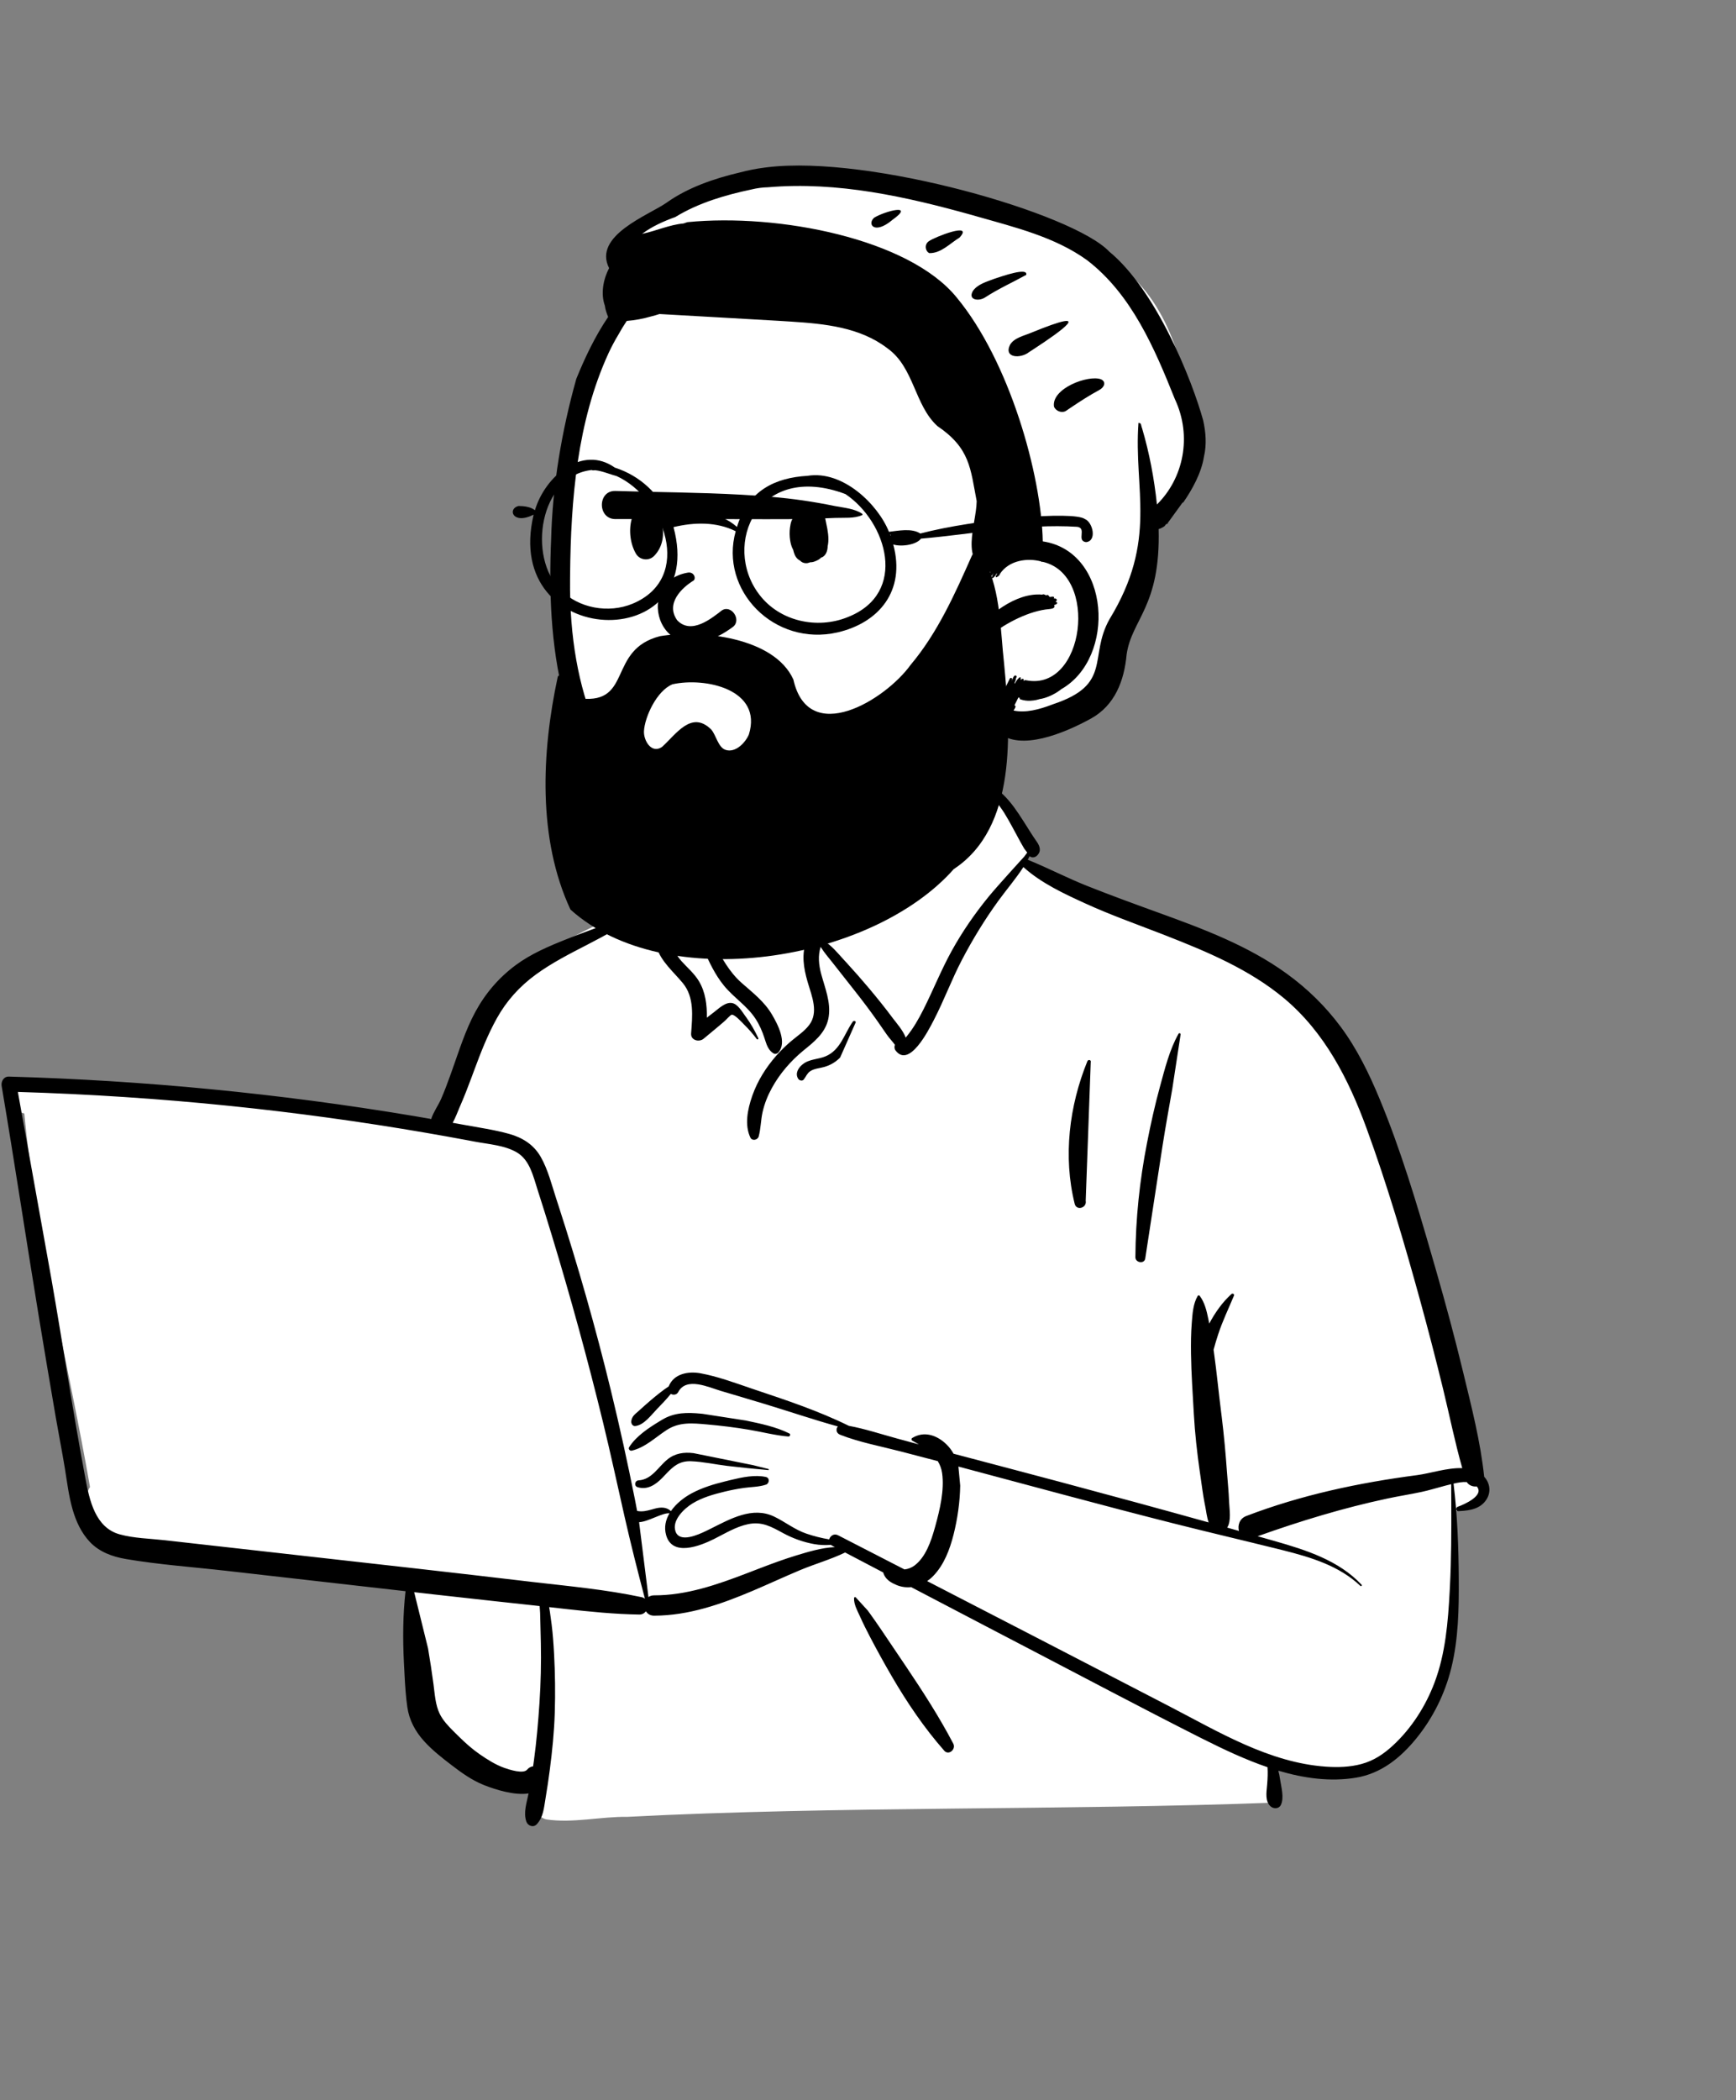
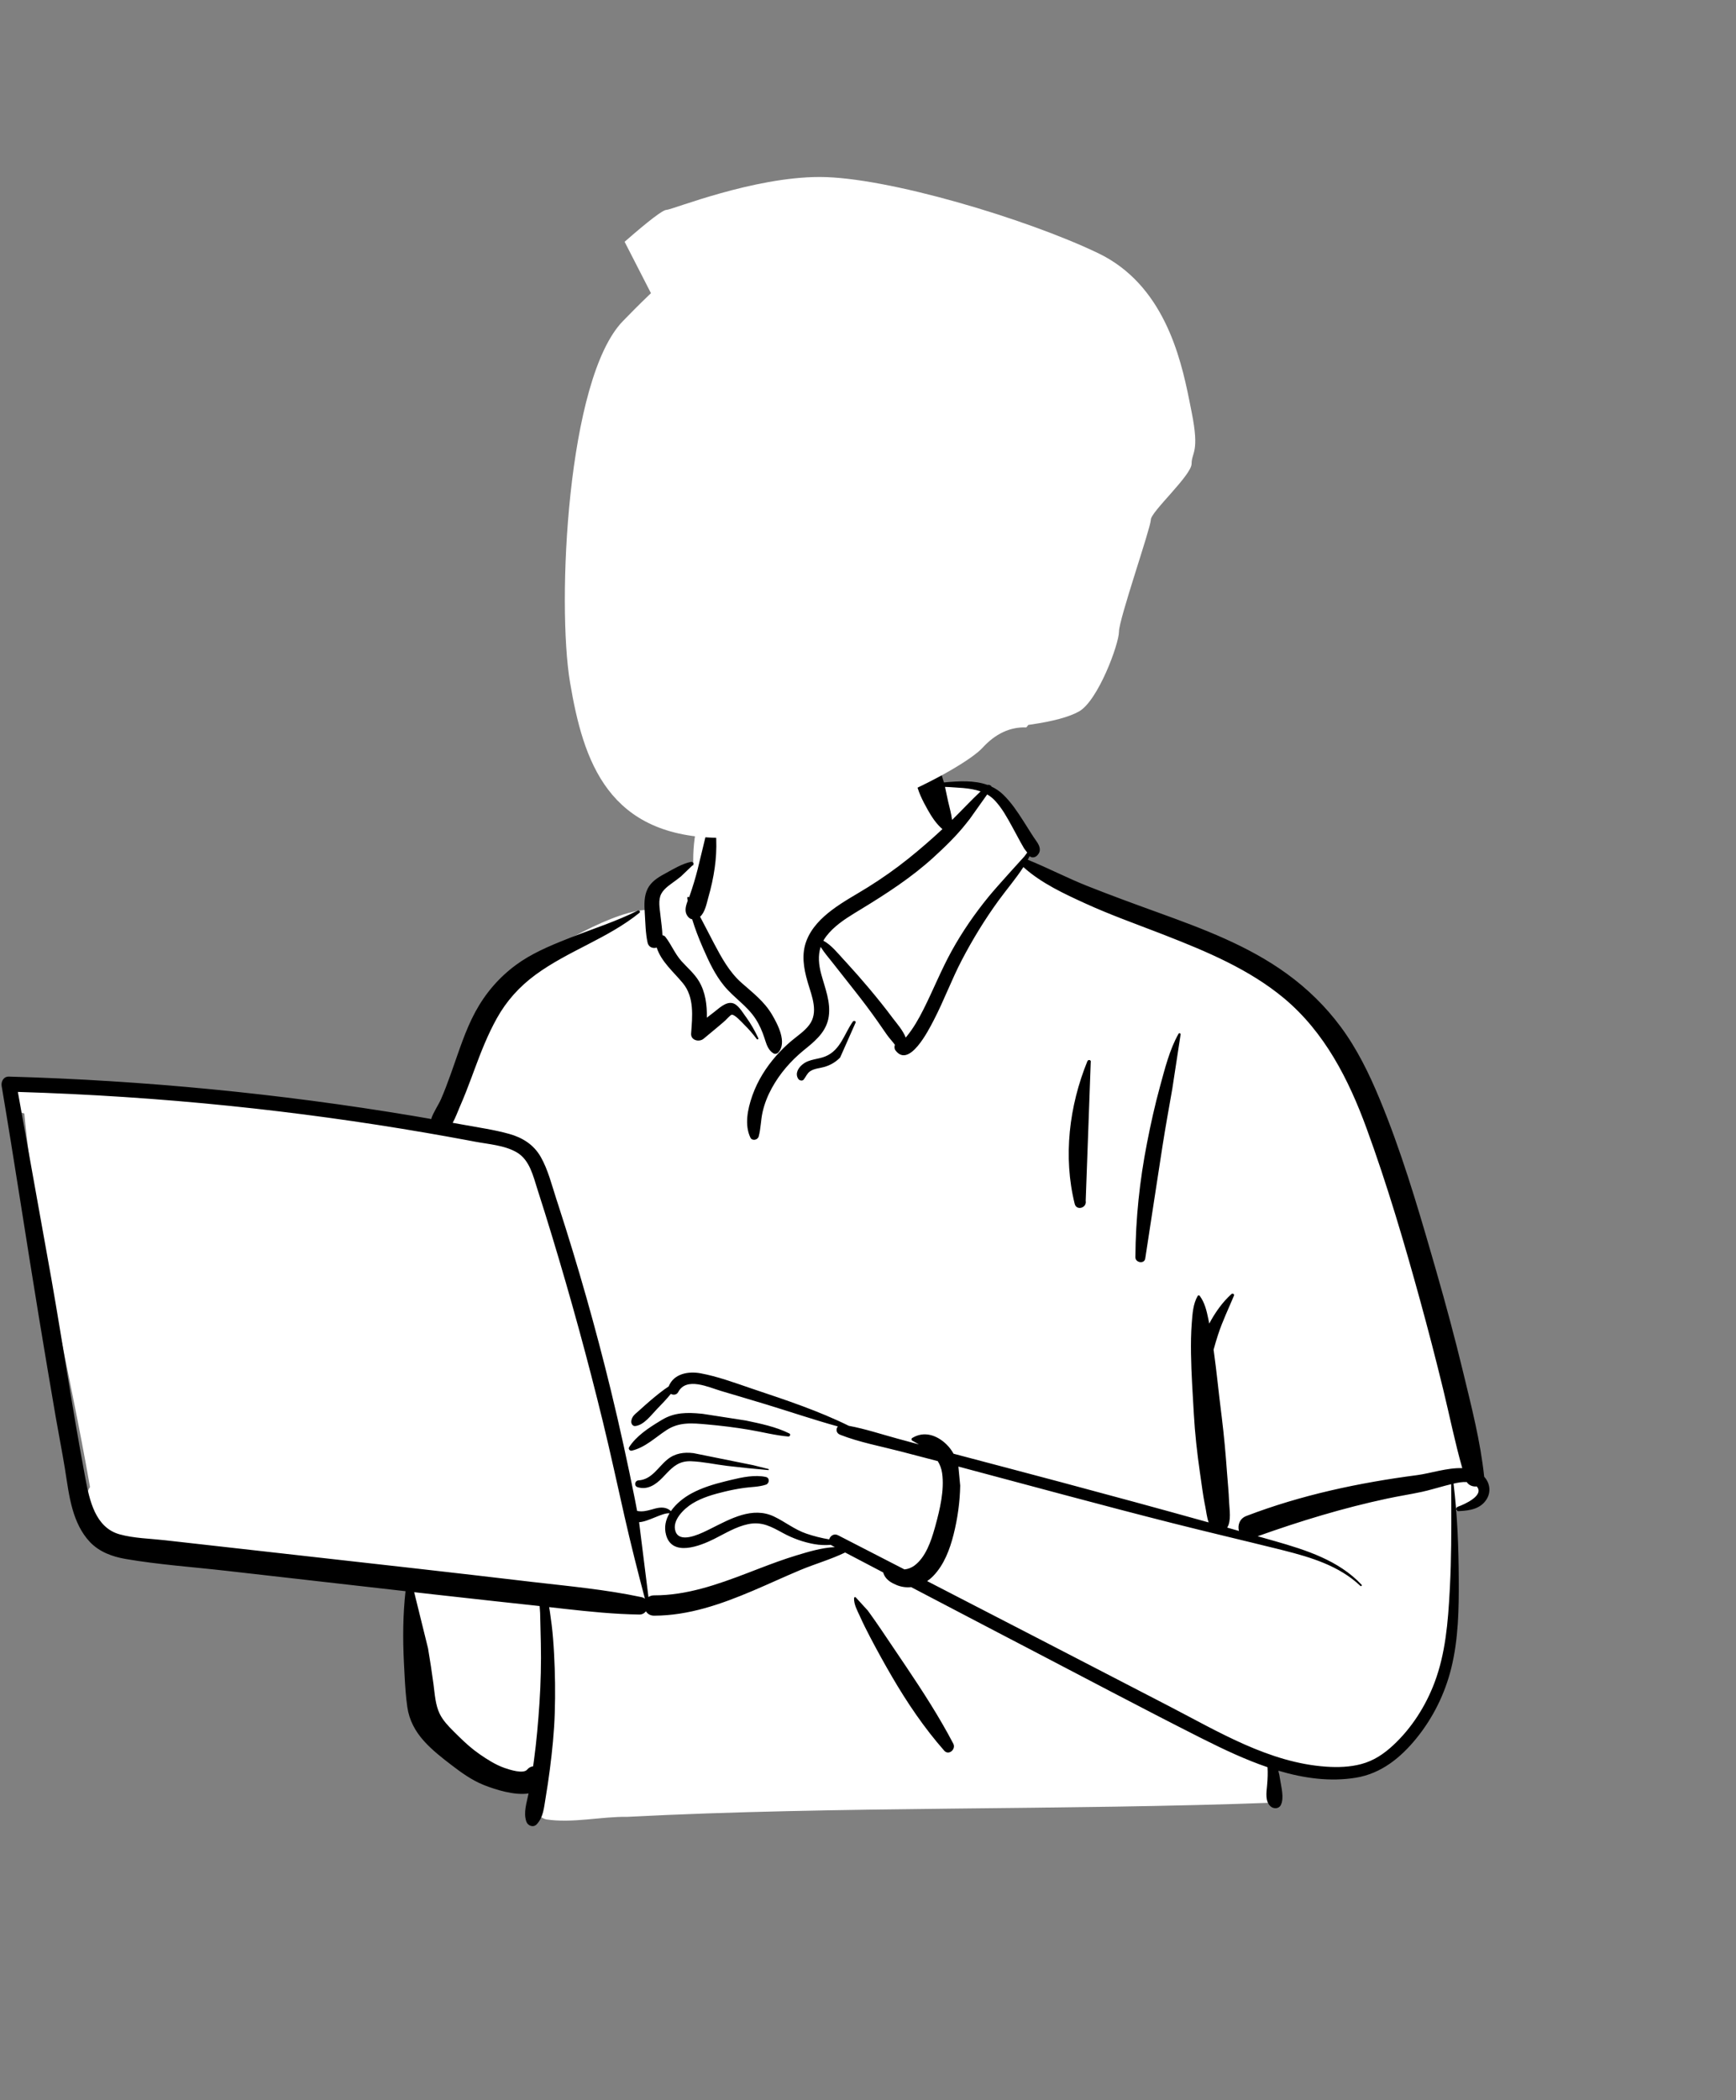
<svg xmlns="http://www.w3.org/2000/svg" width="215" height="260" viewBox="0 0 215 260" fill="none">
  <rect x="0" y="0" width="215" height="260" fill="#808080" stroke="none" />
  <path fill-rule="evenodd" clip-rule="evenodd" d="M4.698 134.079C7.325 134.337 9.952 134.594 12.579 134.852C25.161 135.813 37.738 137.821 50.224 139.025C50.535 138.52 51.143 138.603 51.513 138.954C52.758 138.845 54.155 137.893 55.283 138.884C55.32 138.878 55.357 138.872 55.394 138.869C57.403 135.013 58.792 130.9 60.14 126.781C61.001 124.249 62.158 121.798 64.297 120.098C67.948 117.564 76.314 112.425 80.601 112.641C80.672 111.874 81.029 111.083 81.617 110.572C80.322 108.365 85.499 106.925 85.865 107.18C85.631 99.806 89.1 93.402 96.75 91.933C103.603 90.506 113.351 90.266 117.037 97.427C117.442 97.381 121.583 97.36 121.984 97.404C122.607 96.616 129.449 104.092 126.645 106.695C151.716 117.784 165.972 116.46 172.911 147.635C173.849 150.563 173.918 153.768 174.908 156.631C178.433 164.86 181.291 173.621 182.003 182.575C183.721 183.015 183.918 186.044 181.928 186.482C181.168 186.65 180.532 186.879 179.978 187.313C180.411 194.65 178.636 211.411 177.518 211.359C175.238 218.615 165.067 220.662 157.867 218.112C159.108 220.447 157.867 221.915 157.867 223.163C131.958 224.143 103.629 223.579 77.727 224.923C74.413 224.876 70.928 225.736 67.66 225.241C65.667 224.763 65.664 221.63 67.686 221.243L58.852 219.324C59.05 219.25 55.211 216.697 52.31 211.927C49.61 206.59 51.447 200.148 50.224 194.344C40.667 193.562 30.953 193.228 21.5 191.61C20.212 195.465 14.633 190.854 12.859 189C12.862 188.997 12.864 188.994 12.866 188.991C12.008 188.756 11.32 187.952 11.297 187C10.695 186.14 10.568 184.928 11.146 184.097C8.5 168.835 4.467 153.252 3.01 137.846C2.494 137.732 2.009 137.506 1.598 137.158L1.631 137.125C0.934 136.348 0.798 135.007 1.961 134.347C2.898 133.813 3.681 133.979 4.698 134.079Z" fill="white" />
  <path fill-rule="evenodd" clip-rule="evenodd" d="M116.559 95.764C115.778 93.802 113.139 94.565 113.433 96.625C113.609 97.86 114.285 99.163 114.893 100.245C115.387 101.126 115.951 101.985 116.716 102.645C115.355 103.915 113.942 105.139 112.493 106.301C110.911 107.568 109.249 108.737 107.53 109.811C106.023 110.753 104.448 111.587 103.028 112.662C101.707 113.661 100.504 114.862 99.891 116.431C99.239 118.101 99.523 119.826 100.003 121.495L100.058 121.684C100.549 123.338 101.398 125.331 100.22 126.889C99.621 127.683 98.749 128.244 97.996 128.879C97.328 129.442 96.7 130.055 96.124 130.713C94.868 132.149 93.847 133.764 93.202 135.563L93.145 135.726C92.592 137.319 92.189 139.271 92.935 140.835C93.149 141.283 93.84 141.137 93.96 140.701C94.231 139.712 94.217 138.676 94.444 137.673C94.681 136.63 95.075 135.64 95.589 134.704C96.584 132.892 97.931 131.344 99.523 130.035L100 129.648C101.242 128.629 102.383 127.547 102.635 125.861C102.904 124.057 102.181 122.338 101.716 120.63C101.392 119.44 101.287 118.299 101.637 117.223C102.065 117.921 102.648 118.584 103.11 119.175C104.029 120.352 104.957 121.523 105.883 122.695C106.832 123.898 107.757 125.119 108.639 126.372C109.033 126.932 109.423 127.496 109.812 128.06C110.104 128.485 110.512 128.909 110.83 129.341C110.753 129.573 110.759 129.839 110.899 130.029C112.589 132.312 114.993 127.548 115.62 126.345C116.897 123.894 117.847 121.29 119.128 118.84C120.456 116.3 121.967 113.828 123.652 111.509C124.671 110.106 125.813 108.789 126.745 107.342C128.941 109.333 131.831 110.668 134.486 111.878C137.402 113.208 140.432 114.294 143.423 115.447L144.306 115.79C149.458 117.801 154.736 120.01 159.019 123.581C164.051 127.777 167.028 133.626 169.245 139.683C171.796 146.656 173.907 153.817 175.875 160.973C176.882 164.635 177.837 168.313 178.735 172.003C179.527 175.254 180.183 178.537 181.099 181.754C179.241 181.688 177.121 182.408 175.535 182.615C168.305 183.562 161.172 185.07 154.346 187.682C153.503 188.004 153.259 188.846 153.442 189.529C152.956 189.392 152.47 189.252 151.984 189.116C152.517 188.3 152.262 186.841 152.22 185.936L152.218 185.874C152.175 184.668 152.044 183.462 151.959 182.258C151.798 179.965 151.587 177.688 151.308 175.407L151.237 174.837C150.92 172.356 150.686 169.86 150.34 167.383L150.299 167.1C150.465 166.466 150.658 165.84 150.86 165.217C151.4 163.557 152.162 161.994 152.83 160.386C152.908 160.197 152.639 160.088 152.513 160.201C151.382 161.219 150.484 162.509 149.762 163.858C149.75 163.795 149.739 163.731 149.726 163.667L149.643 163.262C149.44 162.274 149.193 161.234 148.587 160.433C148.522 160.347 148.395 160.33 148.334 160.433C147.753 161.414 147.688 162.658 147.599 163.775C147.498 165.039 147.485 166.318 147.503 167.586C147.538 170.062 147.713 172.546 147.852 175.018C147.988 177.448 148.256 179.847 148.601 182.253L148.667 182.704C148.836 183.849 148.974 185.008 149.197 186.145L149.26 186.455C149.379 187.019 149.452 187.814 149.689 188.475C143.592 186.775 137.486 185.113 131.368 183.481C126.947 182.301 122.521 181.139 118.096 179.969C117.863 179.549 117.572 179.156 117.209 178.804C116.014 177.647 114.43 177.131 112.977 178.022C112.859 178.094 112.849 178.279 112.977 178.349C113.256 178.502 113.534 178.657 113.808 178.82L111.152 178.101C109.166 177.563 107.157 176.89 105.124 176.515C101.381 174.668 97.355 173.331 93.411 172.01L92.947 171.853C90.927 171.164 88.839 170.394 86.753 170.012C85.226 169.733 83.433 170.07 82.819 171.634C82.041 172.147 81.31 172.749 80.604 173.341C80.094 173.769 79.604 174.224 79.107 174.667L79.015 174.747C78.609 175.1 78.286 175.336 78.186 175.898C78.135 176.188 78.319 176.58 78.677 176.542C79.772 176.424 80.662 175.156 81.405 174.398C81.978 173.812 82.557 173.207 83.08 172.563C83.385 172.729 83.804 172.699 83.998 172.331C85.006 170.424 87.766 171.746 89.293 172.198L91.48 172.845C92.574 173.17 93.667 173.495 94.758 173.827C97.758 174.737 100.743 175.757 103.77 176.593C103.499 176.891 103.536 177.42 104.051 177.622C106.42 178.551 109.019 179.032 111.481 179.67C113.035 180.073 114.588 180.478 116.14 180.886C116.407 181.317 116.598 181.805 116.679 182.373C116.975 184.461 116.404 186.87 115.847 188.889L115.763 189.191C115.305 190.814 114.632 192.805 113.231 193.83C112.889 194.08 112.454 194.254 112.015 194.293C109.272 192.882 106.53 191.47 103.786 190.062C103.277 189.801 102.808 190.154 102.694 190.574C101.726 190.415 100.761 190.165 99.882 189.867C98.404 189.365 97.251 188.408 95.866 187.747C93.186 186.467 90.449 188.039 88.05 189.234L87.497 189.506C86.421 190.028 84.182 191.031 83.666 189.603C83.167 188.222 84.746 186.746 85.765 186.125C86.98 185.383 88.396 184.987 89.769 184.656C90.553 184.468 91.347 184.314 92.146 184.201C93.052 184.074 93.988 184.093 94.86 183.799C95.293 183.653 95.36 182.965 94.86 182.851C93.517 182.546 91.915 182.879 90.513 183.22L89.781 183.4C88.37 183.747 86.944 184.181 85.658 184.872C84.723 185.375 83.737 186.138 83.092 187.073C82.532 186.553 81.835 186.57 81.109 186.763L80.716 186.873C80.065 187.053 79.538 187.177 78.905 187.052C78.82 186.592 78.734 186.131 78.642 185.67C77.74 181.143 76.751 176.632 75.66 172.146C73.777 164.407 71.598 156.754 69.142 149.178L68.895 148.421C68.329 146.688 67.873 144.801 66.96 143.209C66.096 141.704 64.712 140.837 63.068 140.378C61.202 139.857 59.241 139.584 57.338 139.232C56.913 139.154 56.488 139.079 56.063 139.002C56.422 138.354 56.69 137.618 56.931 137.053L56.974 136.955C57.492 135.773 57.958 134.569 58.408 133.359L58.745 132.449C59.558 130.258 60.396 128.103 61.539 126.053C62.741 123.897 64.337 122.134 66.325 120.674C70.38 117.699 75.267 116.181 79.199 113.001C79.36 112.871 79.154 112.648 78.99 112.73C76.335 114.064 73.468 114.971 70.706 116.057L70.162 116.272C67.979 117.138 65.762 118.079 63.872 119.48C61.766 121.042 60.106 122.982 58.859 125.289C57.63 127.563 56.844 130.109 55.977 132.538L55.745 133.185C55.396 134.155 55.034 135.123 54.62 136.067C54.292 136.817 53.679 137.673 53.4 138.53C52.637 138.397 51.875 138.265 51.112 138.137C34.578 135.377 17.86 133.755 1.104 133.281C0.449 133.262 0.109 133.888 0.206 134.46C1.814 143.967 3.243 153.506 4.811 163.02C5.495 167.172 6.193 171.322 6.908 175.469C7.27 177.57 7.688 179.663 8.031 181.767C8.307 183.467 8.508 185.179 8.983 186.839C9.409 188.328 10.063 189.763 11.137 190.898C12.295 192.122 13.911 192.715 15.537 192.995C19.666 193.705 23.9 193.995 28.062 194.469L50.222 196.989C49.898 199.932 49.874 202.83 50.023 205.807L50.107 207.432C50.177 208.739 50.259 210.049 50.447 211.342C50.683 212.965 51.425 214.34 52.519 215.552C53.523 216.665 54.743 217.615 55.93 218.525C57.162 219.471 58.435 220.383 59.884 220.967L60.072 221.042C61.342 221.538 63.726 222.306 65.463 222.025C65.236 223.163 64.797 224.386 65.186 225.511C65.367 226.034 66.05 226.294 66.469 225.85C67.299 224.968 67.363 223.804 67.56 222.655C67.764 221.458 67.941 220.258 68.097 219.054C68.4 216.727 68.635 214.378 68.707 212.031C68.781 209.621 68.753 207.208 68.623 204.8C68.556 203.564 68.473 202.328 68.317 201.1C68.249 200.576 68.181 200.052 68.103 199.529C68.074 199.338 68.043 199.149 68.009 198.959L69.998 199.184C73.047 199.524 76.099 199.832 79.17 199.879C79.534 199.885 79.814 199.719 79.996 199.478C80.191 199.796 80.531 200.023 81.016 200.021C85.305 200.005 89.3 198.602 93.201 196.95C95.167 196.116 97.103 195.214 99.072 194.388C100.91 193.617 102.875 193.067 104.669 192.198L109.383 194.67C109.417 194.792 109.462 194.907 109.509 195.003C109.816 195.629 110.421 195.969 111.039 196.225C111.632 196.471 112.246 196.548 112.845 196.485C116.419 198.358 119.995 200.23 123.573 202.097L127.152 203.962C134.282 207.674 141.384 211.447 148.559 215.072L149.088 215.337C151.566 216.58 154.227 217.839 156.978 218.779C157.027 219.475 156.996 220.152 156.937 220.889L156.923 221.05C156.841 221.92 156.665 223.011 157.364 223.631C157.727 223.953 158.376 223.954 158.623 223.468C159.072 222.587 158.669 221.198 158.527 220.24C158.477 219.9 158.415 219.55 158.325 219.21C161.478 220.149 164.726 220.604 167.935 220.077C171.059 219.564 173.478 217.596 175.429 215.189C177.487 212.65 178.95 209.69 179.735 206.517C180.628 202.906 180.686 199.177 180.665 195.479C180.643 191.541 180.497 187.583 180.018 183.671C180.543 183.548 181.125 183.441 181.656 183.478C181.919 183.898 182.428 184.075 182.889 184.02C183.89 185.125 181.35 186.253 180.538 186.536C180.256 186.634 180.287 187.092 180.612 187.078L180.816 187.068C182.071 187.001 183.367 186.787 184.104 185.622C184.695 184.688 184.517 183.581 183.813 182.819C183.348 178.421 182.235 174.137 181.2 169.847C180.184 165.635 179.054 161.45 177.857 157.287L177.32 155.423C175.434 148.895 173.464 142.314 170.863 136.046C169.564 132.915 168.068 129.843 166.04 127.113C164.15 124.569 161.918 122.392 159.352 120.533C154.57 117.066 148.958 114.971 143.444 112.976L143.197 112.886C140.34 111.853 137.49 110.807 134.665 109.687C132.167 108.697 129.773 107.442 127.287 106.437C127.367 106.29 127.445 106.142 127.521 105.992L127.567 106.03C127.574 106.037 127.582 106.043 127.591 106.048C127.841 106.222 128.209 106.137 128.415 105.942C128.997 105.393 128.8 104.784 128.412 104.215L128.361 104.142C127.886 103.477 127.462 102.773 127.024 102.084L126.749 101.653C126.013 100.501 125.24 99.341 124.259 98.389C123.804 97.948 123.307 97.618 122.78 97.372C122.825 97.277 122.43 97.082 122.318 97.18C120.648 96.569 118.726 96.697 116.906 96.866M51.295 197.111L53.617 197.375C56.171 197.666 58.727 197.947 61.282 198.225L66.833 198.828C66.847 199.145 66.886 199.454 66.893 199.693C66.929 200.925 66.956 202.157 66.982 203.39C67.033 205.86 66.977 208.332 66.814 210.798C66.656 213.186 66.449 215.576 66.126 217.948L66.06 218.423L66.022 218.672C65.759 218.697 65.5 218.823 65.285 219.08C64.815 219.64 63.115 219.095 62.451 218.859C61.359 218.47 60.331 217.814 59.382 217.156C58.456 216.513 57.621 215.764 56.82 214.974L56.164 214.326C55.511 213.677 54.858 212.987 54.458 212.171C53.916 211.065 53.846 209.708 53.687 208.503C53.491 207.022 53.258 205.54 53.012 204.066M118.696 181.559L118.937 181.623C127.685 183.947 136.42 186.34 145.196 188.561C149.538 189.661 153.901 190.681 158.249 191.759L158.953 191.935C162.383 192.802 165.855 193.845 168.481 196.333C168.578 196.424 168.719 196.284 168.628 196.186C165.797 193.173 161.771 191.898 157.905 190.792C157.19 190.588 156.475 190.388 155.76 190.185C161.018 188.311 166.358 186.68 171.822 185.518C173.228 185.218 174.652 184.998 176.057 184.698C177.038 184.488 177.995 184.185 178.965 183.933L179.728 183.741L179.739 186.153C179.751 189.568 179.745 192.98 179.571 196.395L179.538 197.027C179.335 200.827 179.017 204.706 177.669 208.289C176.573 211.201 174.826 213.944 172.541 216.064C171.385 217.137 170.143 217.973 168.606 218.385C167.18 218.768 165.685 218.813 164.219 218.711C157.186 218.22 150.925 214.4 144.815 211.237C134.822 206.064 124.828 200.893 114.825 195.74C115.095 195.555 115.35 195.342 115.581 195.102C116.923 193.717 117.63 191.821 118.095 189.985C118.59 188.03 118.886 185.935 118.92 183.917M105.968 197.737C105.879 197.689 105.777 197.749 105.773 197.848C105.742 198.612 106.164 199.366 106.48 200.054L106.513 200.127C106.896 200.98 107.316 201.821 107.75 202.648C108.617 204.302 109.519 205.939 110.46 207.552C112.352 210.797 114.454 213.905 116.94 216.731C117.501 217.369 118.424 216.551 118.064 215.864C116.327 212.551 114.302 209.422 112.218 206.321C111.175 204.769 110.132 203.215 109.079 201.669C108.639 201.024 108.194 200.382 107.737 199.749L107.461 199.37M2.212 135.179C10.991 135.444 19.759 136.016 28.496 136.913C36.622 137.747 44.718 138.858 52.768 140.242C54.449 140.532 56.129 140.833 57.806 141.145L58.812 141.335C60.489 141.652 62.539 141.784 64.032 142.68C65.607 143.624 66.033 145.598 66.557 147.226C67.173 149.141 67.773 151.061 68.357 152.986C70.677 160.628 72.796 168.336 74.686 176.095C75.624 179.946 76.457 183.819 77.334 187.685C78.113 191.119 78.973 194.515 79.871 197.915C79.761 197.829 79.625 197.763 79.461 197.728C75 196.779 70.446 196.367 65.918 195.843L65.48 195.791C60.796 195.241 56.112 194.694 51.426 194.167L20.396 190.678C18.566 190.472 16.605 190.444 14.825 189.953C11.797 189.118 11.087 185.734 10.579 183.038L10.564 182.957C9.032 174.813 7.813 166.598 6.384 158.433M79.15 188.447C80.355 188.368 82.004 187.265 82.918 187.344C82.438 188.149 82.221 189.067 82.498 190.048C83.267 192.776 86.748 191.364 88.424 190.531C89.799 189.847 91.126 189.01 92.647 188.69C94.371 188.328 95.539 189.013 96.996 189.803C98.192 190.452 99.495 190.918 100.834 191.159C101.547 191.288 102.223 191.301 102.899 191.251C102.939 191.284 102.985 191.315 103.038 191.342L103.395 191.53C101.779 191.604 100.134 192.102 98.63 192.559C97.072 193.031 95.543 193.601 94.022 194.184L92.525 194.759C88.834 196.173 85.012 197.515 81.017 197.503C80.73 197.502 80.494 197.582 80.309 197.712M85.89 179.898C84.7 179.753 83.602 179.909 82.651 180.684C81.504 181.618 80.733 183.167 79.084 183.269C78.604 183.298 78.492 183.974 78.97 184.115C80.197 184.479 81.191 183.815 82.027 182.953L82.589 182.366C83.415 181.51 84.178 180.849 85.58 180.9C87.081 180.955 88.586 181.301 90.078 181.478C91.767 181.678 93.457 181.848 95.153 181.995C95.231 182.002 95.245 181.878 95.171 181.86L93.272 181.387M87.039 175.034L86.843 175.014C85.114 174.846 83.534 174.84 81.99 175.769L81.694 175.948C80.303 176.794 78.788 177.79 77.918 179.159C77.775 179.384 78.011 179.647 78.249 179.59C79.921 179.189 81.144 177.962 82.551 177.044C84.129 176.013 85.76 176.183 87.56 176.343C89.302 176.498 91.044 176.711 92.77 177.002C94.391 177.274 96.018 177.705 97.655 177.842L97.655 177.839C97.842 177.838 97.949 177.557 97.758 177.462C96.096 176.632 94.171 176.24 92.363 175.86M146.218 128.046C146.22 127.909 146.028 127.858 145.961 127.976C144.836 129.954 144.249 132.379 143.65 134.558C143.022 136.841 142.516 139.147 142.061 141.47C141.139 146.174 140.648 150.851 140.615 155.645C140.61 156.33 141.726 156.512 141.835 155.81C142.559 151.147 143.253 146.479 143.983 141.817C144.35 139.472 144.777 137.136 145.186 134.798M135.086 131.491C135.169 131.218 134.772 131.127 134.67 131.377C132.414 136.915 131.649 143.192 133.098 149.035C133.32 149.929 134.629 149.542 134.462 148.659M105.977 126.57C105.988 126.366 105.723 126.333 105.623 126.474C104.554 127.98 104.11 129.998 102.234 130.776C101.298 131.165 100.244 131.097 99.416 131.754C98.863 132.193 98.439 132.886 98.854 133.551C98.988 133.766 99.363 133.873 99.544 133.64C99.81 133.3 99.95 132.893 100.311 132.638C100.819 132.278 101.504 132.256 102.087 132.087C102.841 131.868 103.506 131.486 104.05 130.918M88.113 101.445C88.003 101.389 87.897 101.425 87.827 101.52C87.726 101.656 87.738 101.788 87.862 101.881C87.697 102.217 87.502 103.06 87.475 103.183C87.362 103.68 87.242 104.175 87.117 104.669C86.864 105.665 86.643 106.669 86.39 107.666C86.121 108.723 85.802 109.768 85.446 110.799C85.423 110.865 85.398 110.933 85.372 111.003L85.331 111.107L85.321 111.091C85.249 110.977 85.098 111.057 85.116 111.177C85.133 111.287 85.155 111.397 85.174 111.507L85.136 111.605C84.904 112.231 84.745 112.891 85.171 113.443C85.331 113.65 85.507 113.772 85.726 113.808C86.077 114.965 86.517 116.101 86.989 117.192L87.127 117.51C87.821 119.101 88.56 120.672 89.665 122.026C90.871 123.505 92.529 124.515 93.579 126.136C94.068 126.89 94.408 127.682 94.684 128.533L94.788 128.857C94.984 129.459 95.21 130.042 95.775 130.396C95.955 130.508 96.225 130.472 96.37 130.319C97.529 129.093 96.316 126.805 95.618 125.619C94.647 123.969 93.241 122.914 91.834 121.669C90.317 120.328 89.349 118.533 88.413 116.765C87.84 115.682 87.287 114.576 86.704 113.488C87.313 112.95 87.508 111.881 87.714 111.139L87.733 111.072C88.074 109.882 88.344 108.662 88.516 107.436C88.68 106.258 88.749 105.096 88.705 103.911L88.693 103.609M85.85 107.054C85.984 106.87 85.761 106.661 85.577 106.699C84.455 106.931 83.358 107.61 82.351 108.159L82.244 108.218C81.44 108.651 80.631 109.182 80.209 110.024C79.75 110.939 79.788 111.993 79.85 112.987L79.856 113.08C79.933 114.273 79.945 115.512 80.198 116.683C80.327 117.282 80.87 117.451 81.334 117.31C81.886 119.053 83.438 120.338 84.571 121.714C86.016 123.468 85.744 125.837 85.593 127.949C85.532 128.805 86.596 129.048 87.144 128.591L88.407 127.542C88.618 127.367 88.828 127.192 89.037 127.016C89.217 126.865 89.394 126.713 89.571 126.559L89.834 126.326C89.951 126.222 90.466 125.646 90.617 125.622C90.982 125.564 91.849 126.526 92.146 126.828L92.183 126.865C92.742 127.413 93.247 128.002 93.717 128.627C93.803 128.742 93.972 128.646 93.91 128.514C93.489 127.612 92.999 126.749 92.418 125.942L92.3 125.781C91.914 125.26 91.394 124.339 90.711 124.185C89.877 123.998 89.045 124.834 88.438 125.298L88.4 125.327C88.111 125.543 87.826 125.764 87.541 125.986C87.571 124.413 87.372 122.823 86.56 121.468C85.987 120.512 85.129 119.804 84.394 118.982C83.577 118.067 83.15 116.943 82.41 115.99C82.315 115.868 82.184 115.802 82.041 115.781C82.013 115.015 81.9 114.241 81.813 113.484L81.788 113.257C81.7 112.434 81.491 111.428 81.894 110.657C82.275 109.929 83.149 109.415 83.796 108.921L84.324 108.511M122.261 98.35C122.599 98.545 122.915 98.788 123.201 99.092C124.103 100.048 124.748 101.238 125.375 102.383C125.713 103 126.038 103.623 126.379 104.238C126.527 104.506 126.679 104.771 126.833 105.035C126.905 105.157 127.116 105.399 127.221 105.548C127.105 105.711 126.984 105.872 126.861 106.031C126.814 106.092 123.58 109.615 122.452 110.993C120.726 113.105 119.183 115.336 117.863 117.724C116.571 120.062 115.588 122.538 114.391 124.921C113.792 126.114 113.123 127.299 112.27 128.332C112.237 128.372 112.203 128.41 112.169 128.45C111.844 127.571 111.01 126.63 110.6 126.089L110.562 126.038C109.633 124.786 108.652 123.572 107.65 122.378C106.734 121.288 105.795 120.222 104.834 119.173L104.472 118.781C103.802 118.057 102.951 116.975 101.971 116.458C102.076 116.27 102.198 116.085 102.337 115.902C103.256 114.702 104.555 113.831 105.836 113.045L106.668 112.539C109.8 110.63 112.884 108.633 115.604 106.153C117.043 104.84 118.462 103.466 119.671 101.935L120.099 101.394M117.035 97.404C118.502 97.528 120.086 97.498 121.442 97.976C120.236 99.115 119.091 100.346 117.914 101.504C117.809 100.72 117.595 99.947 117.414 99.183" fill="black" />
  <path fill-rule="evenodd" clip-rule="evenodd" d="M101.522 21.911C93.285 21.911 83.402 25.903 82.561 25.983L82.539 25.984C82.097 25.984 80.369 27.3 77.356 29.932L80.62 36.296L80.356 36.548C79.092 37.759 78.013 38.863 77.162 39.734C70.209 46.841 68.959 74.744 70.597 84.475C72.236 94.206 75.271 103.728 89.4 103.728C103.53 103.728 119.249 95.234 121.67 92.588C123.285 90.825 125.098 89.98 127.11 90.054C127.193 89.95 127.275 89.846 127.356 89.742L127.652 89.7C130.437 89.296 132.433 88.754 133.639 88.072C135.994 86.739 138.583 79.734 138.583 78.191C138.583 76.664 142.449 65.551 142.526 64.375L142.527 64.342C142.527 63.359 147.578 58.84 147.578 57.404C147.578 55.969 148.596 56.056 147.578 50.999L147.282 49.513C146.199 44.128 144.078 35.212 135.994 31.337C127.11 27.08 109.842 21.911 101.522 21.911Z" fill="white" />
-   <path fill-rule="evenodd" clip-rule="evenodd" d="M137.365 31.137C132.934 26.435 107.781 19.162 95.055 20.704L94.673 20.753C93.657 20.882 92.656 21.077 91.668 21.342C88.476 22.087 85.178 23.216 82.54 25.102C80.337 26.645 73.39 29.164 75.437 33.199C74.678 34.638 74.395 36.415 74.908 37.831C74.972 38.321 75.123 38.771 75.316 39.239C73.694 41.632 72.41 44.339 71.37 46.913C69.553 53.392 68.423 60.135 68.257 66.745C67.706 79.304 69.084 94.305 80.023 102.427C86.632 107.573 96.984 107.746 104.411 101.365C104.832 100.866 106.814 99.52 106.153 99.284C105.956 99.492 105.754 99.695 105.548 99.893C105.557 99.871 105.559 99.849 105.555 99.825L105.749 99.65C106.114 99.312 106.587 98.823 106.048 98.918C106.024 98.946 105.998 98.97 105.973 98.998C105.859 99.066 105.773 99.125 105.706 99.177L105.671 99.205L105.682 99.194C105.992 98.863 106.178 98.526 105.714 98.741L105.653 98.771C105.446 98.988 105.237 99.196 105.024 99.398C105.027 99.375 105.024 99.351 105.01 99.325L105.209 99.133C105.404 98.942 105.374 98.942 105.279 98.788C105.692 98.209 104.921 98.553 104.867 98.779C104.385 98.665 103.962 99.57 103.651 99.68C90.037 110.145 70.28 100.859 70.6 71.698L70.605 71.128C70.698 61.803 71.483 52.219 75.34 43.779C75.716 42.965 76.135 42.174 76.597 41.409C76.915 40.835 77.255 40.276 77.621 39.731C78.647 39.649 79.658 39.461 80.655 39.17C80.998 39.084 81.336 38.988 81.675 38.876C86.62 39.146 91.455 39.439 96.414 39.717L97.963 39.814C102.164 40.084 106.509 40.516 109.899 43.114C113.225 45.48 113.24 50.144 116.088 52.741C120.148 55.496 120.178 57.981 120.96 62.041C120.902 65.102 118.779 69.55 122.674 70.838C122.017 71.775 122.933 71.325 123.005 70.996C123.013 70.998 123.02 71 123.026 71C122.44 72.088 123.301 71.403 123.377 71.053C123.423 71.04 123.469 71.007 123.515 70.961C122.925 71.915 123.879 71.247 123.822 71.073C124.962 69.321 127.309 69.049 128.963 69.513C128.983 69.576 129.056 69.582 129.102 69.548C136.135 71.072 134.321 85.63 127.114 84.222C126.805 84.159 126.812 84.308 126.751 84.322C126.918 83.885 126.448 84.062 126.453 84.154L126.425 84.153C126.402 84.151 126.411 84.148 126.394 84.154C126.555 83.26 125.65 84.555 125.721 84.609C125.693 84.592 125.662 84.583 125.634 84.579L125.666 84.494C125.816 84.094 125.803 84.26 125.802 84.031C125.915 83.748 125.923 83.872 125.897 83.687C125.5 83.379 125.383 84.312 125.25 84.381C125.477 84.064 125.297 83.806 125.083 83.978C123.459 87.391 121.362 90.599 118.653 93.126C118.356 93.359 118.056 93.589 117.746 93.806C116.593 94.81 114.825 95.456 113.746 96.345C113.746 96.36 113.753 96.378 113.764 96.396L113.739 96.419L113.714 96.442L113.339 96.623C113.229 96.716 113.129 96.821 113.041 96.937C112.947 97.046 112.865 97.165 112.795 97.292C112.76 97.447 112.837 97.511 112.984 97.445C113.049 97.423 113.113 97.397 113.177 97.373C113.174 97.379 113.172 97.382 113.168 97.386C113.147 97.418 113.004 97.749 113.169 97.695L113.188 97.688C113.279 97.655 113.369 97.618 113.457 97.583C113.352 97.713 113.257 97.855 113.172 97.975C113.082 98.069 113.027 98.179 113.004 98.304C113.008 98.374 113.047 98.403 113.117 98.394C113.223 98.359 113.328 98.322 113.433 98.284L113.403 98.341C113.329 98.487 113.224 98.731 113.411 98.65C113.571 98.6 113.726 98.543 113.88 98.481C113.893 98.506 113.919 98.516 113.97 98.492C114.461 98.317 114.936 98.103 115.391 97.852C115.79 97.561 116.193 97.276 116.594 96.987C116.971 96.761 117.335 96.509 117.683 96.225C120.01 94.723 122.046 92.814 123.662 90.688C126.365 93.028 131.768 90.793 135.11 88.961C138.067 87.324 139.229 84.297 139.529 81.033C140.154 76.639 143.745 75.135 143.495 65.494C143.501 65.496 143.506 65.496 143.514 65.496C143.644 65.457 143.771 65.406 143.891 65.34C144.014 65.281 144.13 65.211 144.239 65.126L144.373 64.94C144.443 64.902 144.505 64.861 144.553 64.821L144.578 64.853C144.656 64.948 144.604 64.805 144.599 64.777L144.832 64.46C145.386 63.704 145.992 62.857 146.487 62.179L146.502 62.207C146.514 62.228 146.519 62.243 146.514 62.249C147.691 60.559 148.797 58.517 149.105 56.541C149.468 55.019 149.326 53.45 149.009 52.04C147.652 47.102 143.204 35.927 137.365 31.137ZM105.436 99.43L105.509 99.365L105.445 99.446C105.411 99.488 105.376 99.526 105.319 99.564C105.323 99.551 105.323 99.538 105.321 99.524C105.359 99.495 105.397 99.464 105.436 99.43ZM95.111 23.185C103.741 22.443 112.229 24.344 120.465 26.645L121.033 26.808C125.715 28.144 130.667 29.346 134.624 32.206C140.153 36.44 143.008 43.176 145.499 49.395C147.675 54.015 146.563 59.225 143.284 62.452C142.943 59.245 142.361 56.133 141.453 53.046C141.263 52.563 141.406 52.406 140.998 52.343C140.38 60.662 143.421 66.809 137.403 76.67C134.792 81.322 137.815 84.726 130.441 87.175L130.241 87.251C128.705 87.831 127.027 88.288 125.523 87.964L125.658 87.745C125.795 87.519 125.837 87.409 125.637 87.313C125.642 87.302 125.649 87.291 125.657 87.278C125.819 86.972 125.975 86.663 126.124 86.351C126.185 86.371 126.246 86.386 126.308 86.402C126.268 86.478 126.262 86.553 126.376 86.579C126.782 86.718 127.198 86.774 127.624 86.748L127.716 86.741C128.197 86.711 128.5 86.624 128.772 86.542C128.862 86.527 128.952 86.513 129.04 86.494C129.913 86.301 130.838 85.808 131.436 85.321C138.254 81.449 137.549 68.269 129.145 67.023C128.973 58.724 125.025 44.724 118.474 36.816C112.552 29.543 96.385 26.39 85.137 27.502C84.973 27.556 84.809 27.611 84.645 27.666C82.91 27.82 81.256 28.593 79.52 28.952C80.766 28.018 82.181 27.396 83.638 26.867C86.541 25.092 89.868 24.131 93.083 23.453C93.749 23.29 94.425 23.2 95.111 23.185ZM129.53 73.689C129.078 73.444 129.13 73.681 129.026 73.612C125.775 73.347 122.271 76.192 120.454 78.564C120.598 78.713 120.986 78.272 121.054 78.202C121.063 78.211 121.074 78.218 121.085 78.222L121.035 78.293C120.298 79.35 121.758 78.106 121.895 77.85C121.919 77.863 121.942 77.871 121.97 77.865C121.854 77.978 121.501 78.274 121.44 78.485L121.347 78.563C120.463 79.319 120.536 79.888 121.539 78.814C121.516 78.864 121.506 78.91 121.523 78.947L121.488 78.97C120.995 79.314 120.59 80.275 121.621 79.289C121.513 80.009 122.642 78.617 122.678 78.626C124.632 77.093 127.508 75.602 129.958 75.402L130.043 75.392C130.492 75.334 130.705 75.201 130.547 74.907C131.101 74.775 130.971 74.503 130.709 74.511C131.1 74.255 130.748 74.009 130.521 74.105C130.677 73.674 130.052 73.961 129.995 73.901C129.671 73.401 129.583 73.818 129.53 73.689ZM136.342 46.952C134.781 46.38 130.17 48.091 130.538 50.358C130.758 50.879 131.482 51.177 131.991 50.883L132.655 50.437C133.81 49.663 134.852 48.985 136.093 48.31C136.768 47.975 137.059 47.264 136.342 46.952ZM127.46 43.583L128.063 43.191C131.317 41.062 135.916 37.836 127.759 41.174C126.83 41.572 125.594 41.808 125.087 42.693C124.29 44.325 126.387 44.434 127.46 43.583ZM127.095 34.031C127.356 33.04 124.108 34.203 123.162 34.509L123.018 34.563C122.098 34.906 121.044 35.224 120.494 36.018C119.849 37.114 121.154 37.342 121.962 36.846C123.619 35.764 125.436 34.947 127.095 34.031ZM118.834 29.416C120.663 27.42 115.769 29.332 115.036 29.863L115.015 29.879C114.468 30.264 114.579 31.093 115.093 31.337C116.555 31.365 117.631 30.146 118.834 29.416ZM110.514 27.229C113.421 25.14 109.592 26.134 108.262 26.952C107.355 27.752 108.289 29.101 110.514 27.229Z" fill="black" />
-   <path fill-rule="evenodd" clip-rule="evenodd" d="M88.266 93.355L87.874 93.251C86.468 92.868 85.01 92.26 83.667 93.093C83.183 93.394 83.11 94.033 83.493 94.447C84.58 95.622 86.185 95.394 87.655 95.406L87.727 95.406C89.206 95.427 90.674 95.353 92.138 95.141C92.331 95.113 92.37 94.792 92.194 94.715C90.919 94.157 89.609 93.716 88.266 93.355ZM85.881 71.884C84.492 72.728 82.375 74.697 83.87 76.79C85.629 78.636 88.162 76.519 89.41 75.562C90.567 74.821 91.868 76.728 90.794 77.594C81.775 84.271 78.114 72.104 85.179 70.891C85.956 70.757 86.245 71.622 85.881 71.884ZM76.223 60.78C73.981 60.711 73.979 64.271 76.223 64.262C76.892 64.259 77.562 64.259 78.232 64.257C77.843 65.675 78.065 67.367 78.768 68.558C79.231 69.345 80.341 69.488 80.989 68.845C82.108 67.734 82.329 66.111 81.933 64.638L82.014 64.446C82.041 64.382 82.06 64.319 82.075 64.254C84.24 64.256 86.404 64.261 88.569 64.265L91.816 64.269C93.924 64.269 96.033 64.286 98.141 64.267C98.115 64.306 98.089 64.345 98.068 64.389C97.937 64.666 97.881 65.016 97.839 65.315C97.769 65.829 97.777 66.382 97.858 66.894C97.917 67.267 98.026 67.713 98.234 68.065L98.235 68.072C98.333 68.49 98.457 68.89 98.78 69.192C98.877 69.282 98.972 69.346 99.072 69.392C99.261 69.59 99.504 69.721 99.824 69.725C99.994 69.727 100.18 69.677 100.36 69.607C100.637 69.63 100.923 69.504 101.169 69.393C101.365 69.304 101.546 69.186 101.691 69.031C101.76 69.015 101.828 68.988 101.897 68.946C102.319 68.686 102.48 68.167 102.502 67.697C102.503 67.669 102.502 67.639 102.503 67.61C102.519 67.546 102.533 67.482 102.544 67.418C102.684 66.584 102.513 65.644 102.335 64.833C102.29 64.63 102.253 64.395 102.198 64.167C102.619 64.151 103.039 64.134 103.46 64.117C104.514 64.074 105.8 64.215 106.775 63.77C106.846 63.738 106.827 63.643 106.775 63.606C105.875 62.963 104.476 62.859 103.392 62.647L103.3 62.628C102.008 62.363 100.716 62.14 99.41 61.95C96.897 61.584 94.351 61.386 91.816 61.244C86.625 60.954 81.419 60.939 76.223 60.78Z" fill="black" />
-   <path fill-rule="evenodd" clip-rule="evenodd" d="M81.983 92.476C83.697 90.95 85.617 87.881 88.079 90.309C88.688 90.995 88.934 92.533 89.865 92.835C91.101 93.236 92.327 91.928 92.748 90.923C94.472 85.343 87.346 83.812 83.286 84.714C81.303 85.528 79.842 88.806 79.754 90.517C79.697 91.666 80.67 93.357 81.983 92.476ZM69.057 83.874C69.074 83.8 69.097 83.733 69.126 83.672C69.883 83.386 70.483 83.678 70.853 84.224C70.841 84.359 70.801 84.497 70.775 84.631C71.061 85.233 71.319 85.978 71.707 86.499C71.783 86.505 71.862 86.497 71.939 86.475C78.362 87.145 75.226 80.426 81.741 78.757C86.777 77.926 95.879 78.877 98.255 84.118C100.128 92.49 109.655 86.657 112.783 82.303C116.121 78.341 118.279 73.499 120.36 68.801C120.799 67.807 122.172 68.518 122.023 69.472C123.946 73.329 123.882 77.963 124.358 82.189C125.168 90.621 125.958 102.445 118.123 107.593C107.914 119.13 82.423 123.202 70.648 112.601C66.572 103.839 67.075 93.15 69.057 83.874Z" fill="black" />
-   <path fill-rule="evenodd" clip-rule="evenodd" d="M69.415 73.004C71.649 75.312 75.378 75.974 78.35 74.736C85.98 71.549 82.246 61.606 76.361 58.936C75.625 58.753 74.643 58.318 73.748 58.219C73.667 58.179 73.491 58.294 73.277 58.186C66.788 58.91 65.31 68.982 69.415 73.004ZM94.027 73.595C96.532 76.917 101.19 77.942 104.995 76.397C112.513 73.437 109.847 64.621 104.703 61.164C93.838 57.082 89.351 67.469 94.027 73.595ZM110.324 66.233C110.331 66.23 110.338 66.228 110.345 66.225C110.306 66.207 110.266 66.19 110.226 66.172C110.239 66.206 110.253 66.239 110.266 66.273C110.285 66.259 110.302 66.244 110.324 66.233ZM64.243 62.642C64.857 62.643 65.743 62.744 66.25 63.169C67.502 58.947 72.124 55.039 76.144 57.889C79.309 58.907 81.658 61.164 82.993 64.165C85.4 62.733 89.185 63.345 91.272 65.238C92.639 60.722 96.003 59.14 100.008 58.907C104.378 58.191 108.735 62.435 110.094 65.84C111.224 65.711 112.913 65.351 113.976 66.049C120.876 64.239 132.941 63.242 134.344 64.247C135.343 64.631 135.892 66.99 134.496 67.117C133.279 66.945 134.638 65.388 133.411 65.219C126.876 64.814 120.531 66.13 114.065 66.682C113.488 67.458 111.622 67.718 110.627 67.406C112.194 73.181 108.811 77.111 103.741 78.288C95.892 80.091 89.062 73.069 91.115 65.766C88.737 64.584 86.002 64.635 83.411 65.257C87.74 81.186 62.083 80.471 66.09 63.715C63.423 65.041 62.844 62.91 64.243 62.642Z" fill="black" />
</svg>